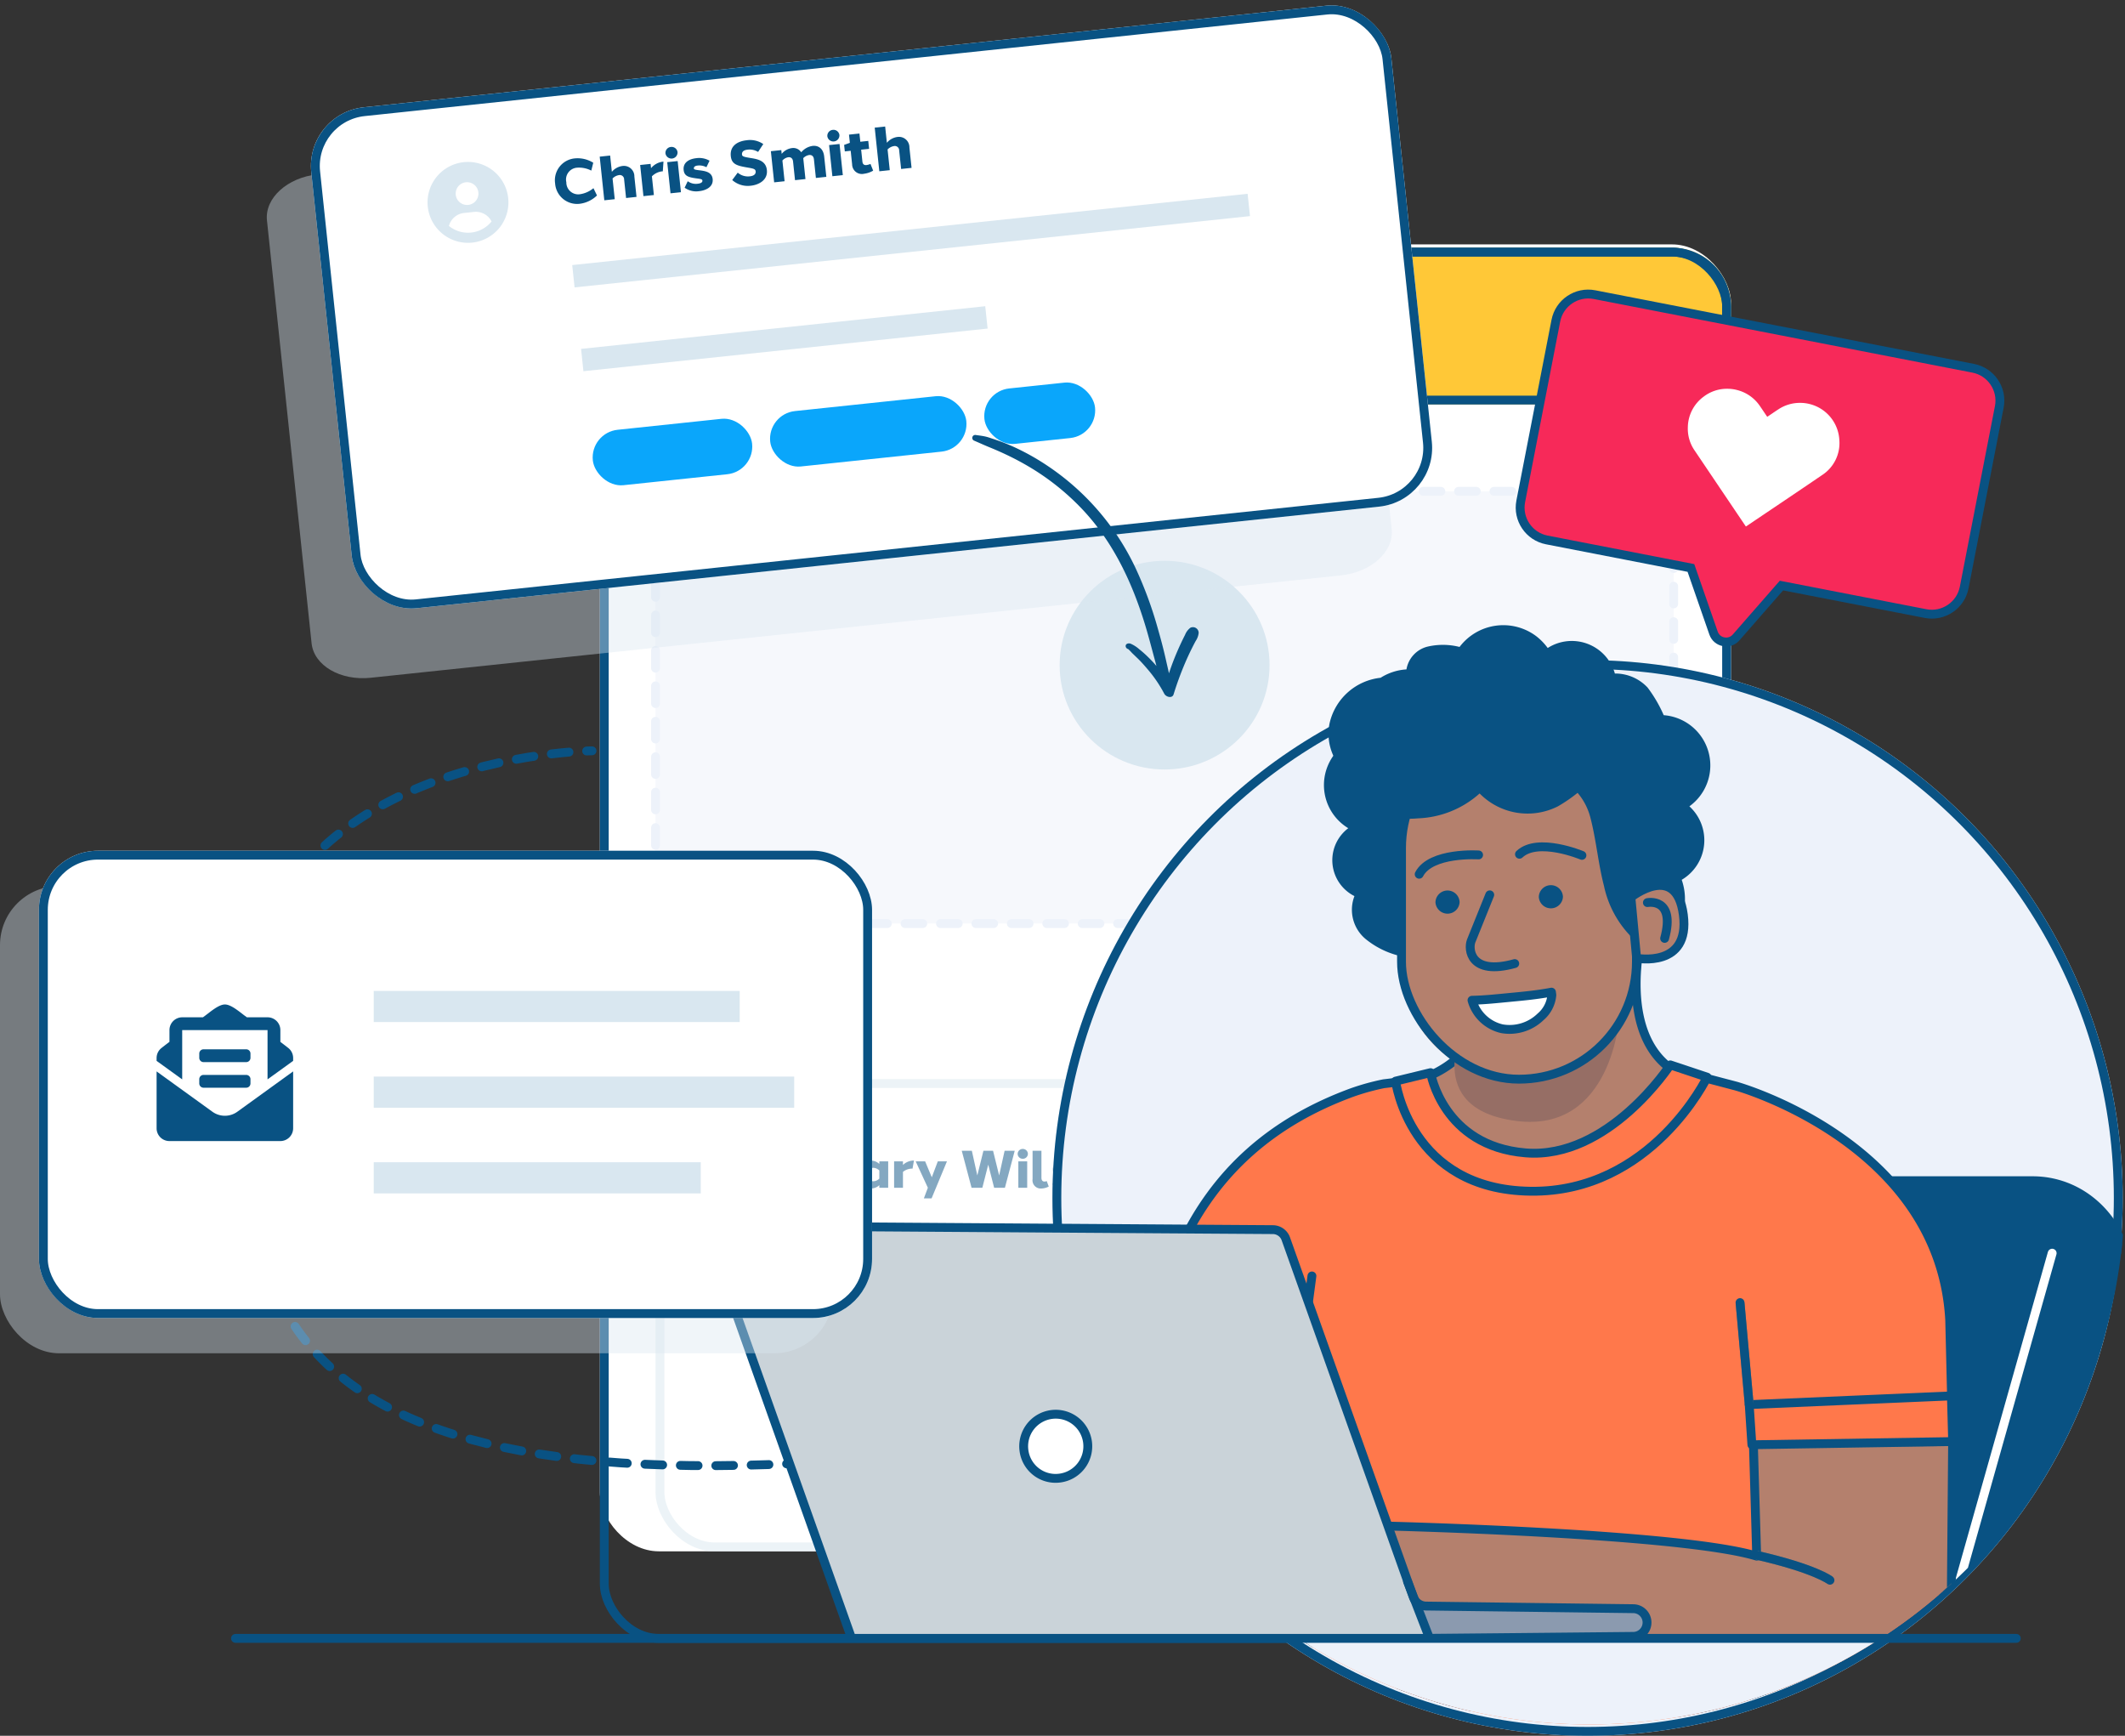
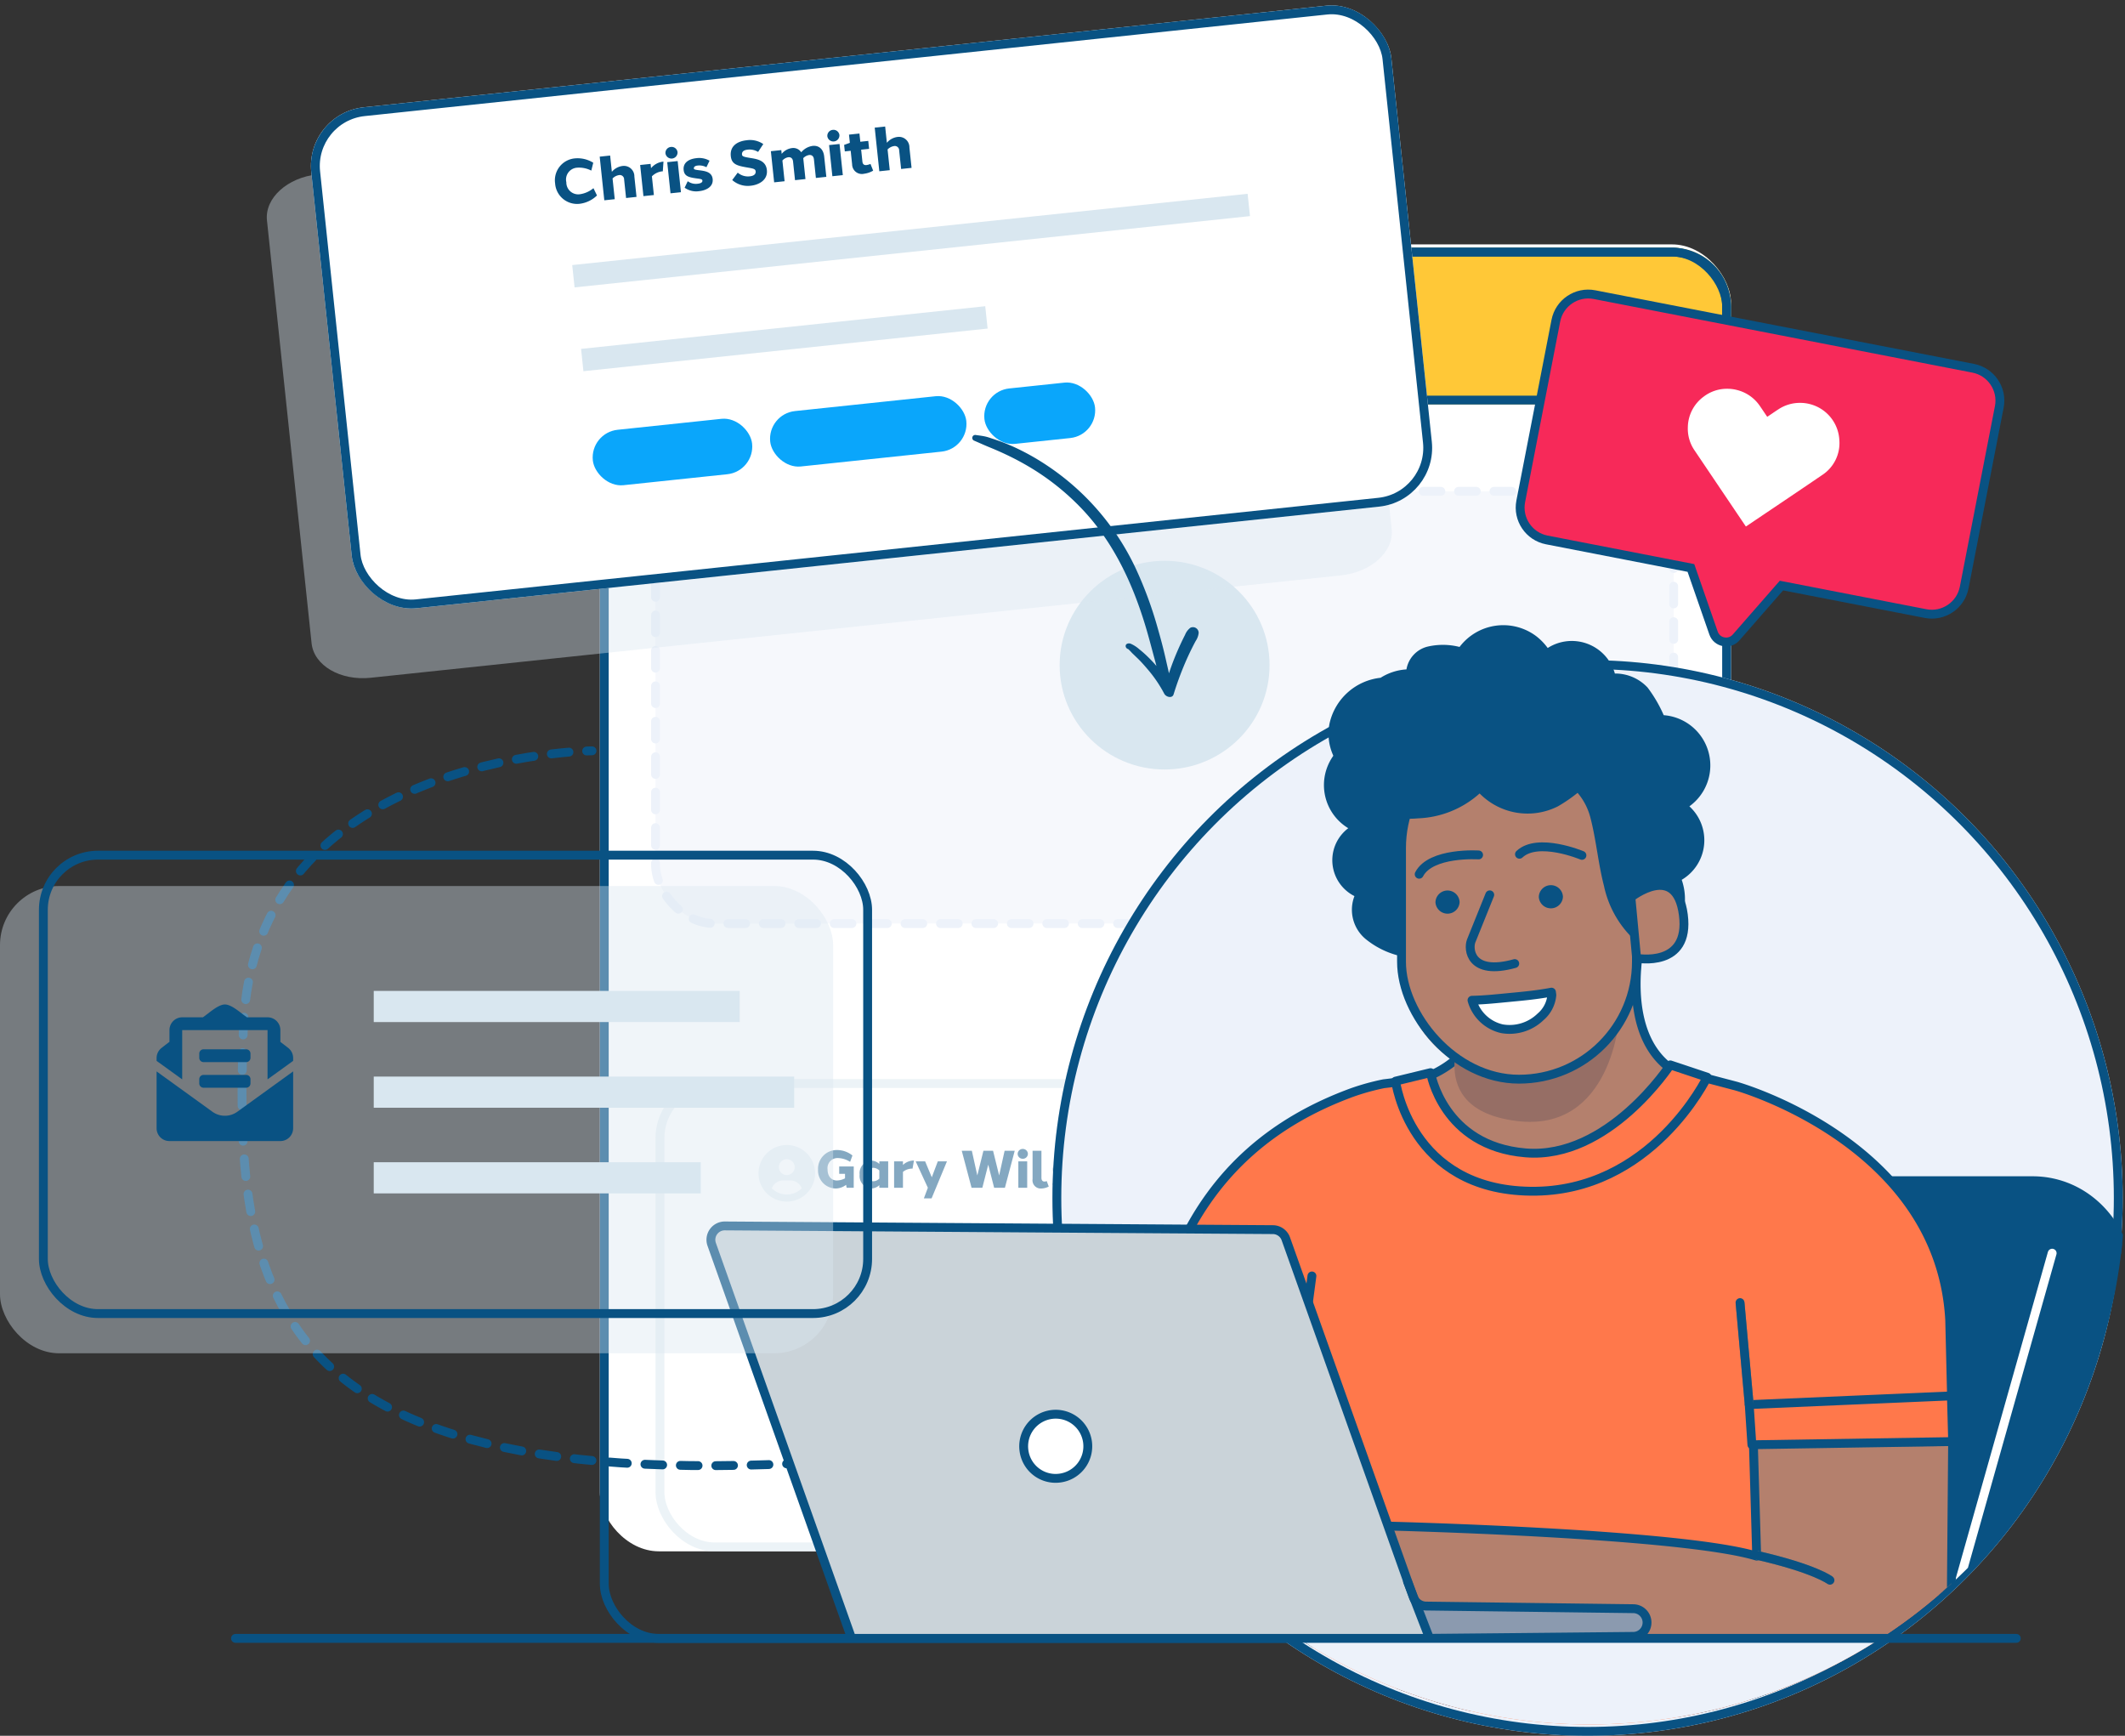
<svg xmlns="http://www.w3.org/2000/svg" width="359.892" height="293.925" viewBox="0 0 359.892 293.925">
  <rect x="0" y="0" width="359.892" height="293.925" fill="#333333" stroke="none" />
  <defs>
    <clipPath id="clip-path">
      <rect id="Rectangle_458" data-name="Rectangle 458" width="19.08" height="53.512" fill="#095283" />
    </clipPath>
    <clipPath id="clip-path-2">
      <path id="Path_3263" data-name="Path 3263" d="M178.165-11.325c-12.414,0-29.5,6.187-40.576,10.838-3.115,1.308,1.626,8.181-1.511,9.958A90.577,90.577,0,0,0,90.2,88.331c0,1.715-.739.341-.632,2.271.2,3.557-90.216-3.683-89.567,0,3.269,18.55-1.278,47.822,12.118,61.005,3.1,3.047,7.725,10.176,11.419,12.876-.33-.056,108.222-.1,108.284-.058.37.239,1.222.962,1.8,1.315A90.692,90.692,0,1,0,185.888-2.22C184.382-2.306,179.918-11.325,178.165-11.325Z" transform="translate(0 11.325)" fill="#fff" stroke="#707070" stroke-width="1" />
    </clipPath>
  </defs>
  <g id="Won_Back" data-name="Won Back" transform="translate(-1165.692 -2034.738)">
    <g id="Monoline" transform="translate(1209.087 2034.738)">
      <g id="Group_6287" data-name="Group 6287" transform="translate(58.196 41.384)">
        <g id="Group_1196" data-name="Group 1196" transform="translate(118.059 170.376) rotate(53)">
          <circle id="Ellipse_130" data-name="Ellipse 130" cx="2.464" cy="2.464" r="2.464" transform="translate(35.712 0)" fill="#d9e7f0" />
          <circle id="Ellipse_131" data-name="Ellipse 131" cx="2.464" cy="2.464" r="2.464" transform="translate(0 11.354)" fill="#d9e7f0" />
          <circle id="Ellipse_129" data-name="Ellipse 129" cx="3.943" cy="3.943" r="3.943" transform="translate(31.795 20.571)" fill="#d9e7f0" />
        </g>
        <g id="Group_1203" data-name="Group 1203" transform="translate(0 0)">
          <rect id="Rectangle_446" data-name="Rectangle 446" width="191.579" height="221.304" rx="10" transform="translate(0 0)" fill="#fff" />
        </g>
        <g id="Rectangle_475" data-name="Rectangle 475" transform="translate(0 0.552)" fill="#ffc837" stroke="#095283" stroke-width="1.5">
          <path d="M10,0H181.579a10,10,0,0,1,10,10V24.56a2,2,0,0,1-2,2H2a2,2,0,0,1-2-2V10A10,10,0,0,1,10,0Z" stroke="none" />
          <path d="M10,.75H181.579a9.25,9.25,0,0,1,9.25,9.25V24.56a1.25,1.25,0,0,1-1.25,1.25H2A1.25,1.25,0,0,1,.75,24.56V10A9.25,9.25,0,0,1,10,.75Z" fill="none" />
        </g>
        <g id="Group_1205" data-name="Group 1205" transform="translate(9.43 141.342)" opacity="0.5">
          <g id="Group_1198" data-name="Group 1198" transform="translate(0)">
            <g id="Rectangle_446-2" data-name="Rectangle 446" fill="#fff" stroke="#d9e7ef" stroke-width="1.5">
              <rect width="172.434" height="79.962" rx="10" stroke="none" />
              <rect x="0.75" y="0.75" width="170.934" height="78.462" rx="9.25" fill="none" />
            </g>
            <path id="Path_3547" data-name="Path 3547" d="M6.474-2.181H4.01V-.926h.985v.76A3.108,3.108,0,0,1,3.655.2c-.9.014-1.615-.617-1.617-1.881A1.7,1.7,0,0,1,3.81-3.6a4.009,4.009,0,0,1,2.049.644l.393-1.08A4.2,4.2,0,0,0,3.69-4.958,3.174,3.174,0,0,0,.427-1.676,3.055,3.055,0,0,0,3.392,1.555,2.951,2.951,0,0,0,5.181.93l.088.5h1.2Zm5.833-.863h-1.5V-2.6a2.089,2.089,0,0,0-1.4-.569A2.127,2.127,0,0,0,7.474-.807,2.127,2.127,0,0,0,9.406,1.556a2.088,2.088,0,0,0,1.4-.569V1.43h1.5ZM9.8.334c-.523,0-.821-.446-.821-1.14S9.3-1.946,9.8-1.947a1.531,1.531,0,0,1,1.007.453V-.119A1.531,1.531,0,0,1,9.8.334Zm6.751-3.508a2.62,2.62,0,0,0-1.743.746v-.615h-1.5V1.43h1.5V-1.257a2.444,2.444,0,0,1,1.48-.555,1.192,1.192,0,0,1,.142,0l.24-1.363Q16.613-3.174,16.553-3.175Zm5.709.131h-1.55l-1.018,2.7-1.129-2.7h-1.6l2.062,4.472-.676,1.8,1.306,0ZM32.075,1.43l1.66-6.263H32.024L31.1-.652l-1.032-4.18H28.435L27.4-.652l-.925-4.18H24.767l1.66,6.263h1.825l1-3.914,1,3.914ZM35.1-5.142a.85.85,0,0,0-.866.832.85.85,0,0,0,.866.832.85.85,0,0,0,.866-.832A.85.85,0,0,0,35.1-5.142Zm.749,6.572V-3.043h-1.5V1.43ZM38.26-4.833h-1.5V-.041a1.394,1.394,0,0,0,1.461,1.6A2.919,2.919,0,0,0,39.5,1.224L39.158.3a1.147,1.147,0,0,1-.381.081c-.315,0-.517-.192-.517-.665Zm3.9,1.664c-.992,0-1.971.385-1.971,1.493,0,.909.648,1.121,1.771,1.4.518.129.74.174.733.388s-.213.367-.707.368a1.933,1.933,0,0,1-1.385-.5l-.538.872a2.822,2.822,0,0,0,2.008.709c.939,0,2.089-.364,2.1-1.5.011-1.061-.991-1.283-1.8-1.471-.6-.14-.73-.2-.7-.371.034-.227.278-.315.561-.315a2.14,2.14,0,0,1,1.24.37L44-2.611A2.974,2.974,0,0,0,42.157-3.169Zm5.146,0A2.333,2.333,0,0,0,44.83-.807,2.343,2.343,0,0,0,47.3,1.556,2.337,2.337,0,0,0,49.775-.807,2.337,2.337,0,0,0,47.3-3.169Zm0,1.245a.986.986,0,0,1,.967,1.117A.986.986,0,0,1,47.3.31a.992.992,0,0,1-.967-1.117A.982.982,0,0,1,47.3-1.923Zm6.467-1.245a2.381,2.381,0,0,0-1.6.669v-.544h-1.5V1.43h1.5V-1.534a1.74,1.74,0,0,1,.995-.39.6.6,0,0,1,.636.682V1.43h1.5V-1.486a1.5,1.5,0,0,0-1.533-1.682Z" transform="translate(27.097 16.969)" fill="#095283" />
            <g id="Group_1144" data-name="Group 1144" transform="translate(39.655 28.384)">
              <rect id="Rectangle_453" data-name="Rectangle 453" width="107.827" height="3.565" transform="translate(0)" fill="#d9e7f0" />
            </g>
            <g id="Group_1197" data-name="Group 1197" transform="translate(39.655 41.763)">
              <rect id="Rectangle_453-2" data-name="Rectangle 453" width="64.526" height="3.565" transform="translate(0 0)" fill="#d9e7f0" />
            </g>
            <g id="Group_1146" data-name="Group 1146" transform="translate(39.655 55.143)">
              <rect id="Rectangle_456" data-name="Rectangle 456" width="37.127" height="8.846" rx="4.423" fill="#06d6a0" />
              <rect id="Rectangle_473" data-name="Rectangle 473" width="26.433" height="8.846" rx="4.423" transform="translate(40.992)" fill="#06d6a0" />
            </g>
            <path id="Path_12630" data-name="Path 12630" d="M4.786-9.625A4.786,4.786,0,0,0,0-4.839,4.786,4.786,0,0,0,4.786-.053,4.786,4.786,0,0,0,9.572-4.839,4.786,4.786,0,0,0,4.786-9.625Zm0,2.393A1.346,1.346,0,0,1,6.132-5.886,1.346,1.346,0,0,1,4.786-4.54,1.346,1.346,0,0,1,3.44-5.886,1.346,1.346,0,0,1,4.786-7.232Zm0,5.983A3.58,3.58,0,0,1,2.249-2.3,2.081,2.081,0,0,1,4.188-3.642h1.2A2.079,2.079,0,0,1,7.323-2.3,3.579,3.579,0,0,1,4.786-1.249Z" transform="translate(17.443 20.792)" fill="#d9e7f0" />
          </g>
        </g>
        <g id="Group_1207" data-name="Group 1207" transform="translate(0 0.552)">
          <g id="Rectangle_446-3" data-name="Rectangle 446" transform="translate(0 0)" fill="none" stroke="#095283" stroke-width="1.5">
            <rect width="191.579" height="236.247" rx="10" stroke="none" />
            <rect x="0.75" y="0.75" width="190.079" height="234.747" rx="9.25" fill="none" />
          </g>
        </g>
        <g id="Group_1206" data-name="Group 1206" transform="translate(9.43 41.809)">
          <rect id="Rectangle_446-4" data-name="Rectangle 446" width="172.434" height="73.196" rx="10" transform="translate(0 0)" fill="#f6f8fc" stroke="#edf2fa" stroke-linecap="round" stroke-linejoin="round" stroke-width="1.5" stroke-dasharray="3" />
        </g>
        <g id="Group_1165" data-name="Group 1165" transform="translate(77.87 53.578)">
          <ellipse id="Ellipse_59" data-name="Ellipse 59" cx="17.776" cy="17.669" rx="17.776" ry="17.669" transform="translate(0 0)" fill="#d9e7f0" />
        </g>
      </g>
      <g id="Group_1202" data-name="Group 1202" transform="matrix(0.995, -0.105, 0.105, 0.995, 0, 20.086)">
        <path id="Path_2500" data-name="Path 2500" d="M9.332,0H174.511c5.154,0,9.332,3.069,9.332,6.854V78.821c0,3.785-4.178,6.854-9.332,6.854H9.332C4.178,85.675,0,82.607,0,78.821V6.854C0,3.069,4.178,0,9.332,0Z" transform="translate(0 10.468)" fill="rgba(217,231,240,0.4)" />
        <g id="Group_1198-2" data-name="Group 1198" transform="translate(8.313 0)">
          <g id="Rectangle_446-5" data-name="Rectangle 446" fill="#fff" stroke="#095283" stroke-width="1.5">
            <rect width="183.844" height="85.253" rx="10" stroke="none" />
            <rect x="0.75" y="0.75" width="182.344" height="83.753" rx="9.25" fill="none" />
          </g>
          <g id="Group_1144-2" data-name="Group 1144" transform="translate(42.279 30.262)">
            <rect id="Rectangle_453-3" data-name="Rectangle 453" width="114.962" height="3.8" transform="translate(0 0)" fill="#d9e7f0" />
          </g>
          <g id="Group_1197-2" data-name="Group 1197" transform="translate(42.279 44.527)">
            <rect id="Rectangle_453-4" data-name="Rectangle 453" width="68.796" height="3.8" transform="translate(0 0)" fill="#d9e7f0" />
          </g>
          <g id="Group_1146-2" data-name="Group 1146" transform="translate(42.279 58.791)">
            <rect id="Rectangle_456-2" data-name="Rectangle 456" width="27.11" height="9.431" rx="4.715" transform="translate(0 0)" fill="#0aa6fb" />
            <rect id="Rectangle_473-2" data-name="Rectangle 473" width="33.379" height="9.431" rx="4.715" transform="translate(30.192 0)" fill="#0aa6fb" />
            <rect id="Rectangle_474" data-name="Rectangle 474" width="18.827" height="9.431" rx="4.715" transform="translate(66.653 0)" fill="#0aa6fb" />
          </g>
-           <path id="Path_3543" data-name="Path 3543" d="M6.845,0A6.845,6.845,0,1,0,13.69,6.845,6.845,6.845,0,0,0,6.845,0Zm0,3.423A1.925,1.925,0,1,1,4.92,5.348,1.925,1.925,0,0,1,6.845,3.423Zm0,8.556a5.12,5.12,0,0,1-3.628-1.505A2.976,2.976,0,0,1,5.989,8.556H7.7a2.973,2.973,0,0,1,2.773,1.917A5.118,5.118,0,0,1,6.845,11.979Z" transform="translate(19.002 11.015)" fill="#d9e7f0" />
        </g>
        <path id="Path_4901" data-name="Path 4901" d="M3.83.218A3.717,3.717,0,0,0,0,4.08,3.727,3.727,0,0,0,3.83,7.942,5.082,5.082,0,0,0,6.836,6.849L6.368,5.562a4.588,4.588,0,0,1-2.385.778A2.009,2.009,0,0,1,1.911,4.08a2.006,2.006,0,0,1,2.07-2.258,4.537,4.537,0,0,1,2.338.744l.469-1.291A5.03,5.03,0,0,0,3.83.218Zm7.822,2.123a2.821,2.821,0,0,0-1.894.794V.367H7.981V7.794H9.758V4.271A1.928,1.928,0,0,1,10.9,3.815a.73.73,0,0,1,.787.809v3.17h1.777V4.335a1.771,1.771,0,0,0-1.817-1.994Zm6.835-.008a3.107,3.107,0,0,0-2.067.885V2.489H14.642v5.3h1.777V4.607a2.9,2.9,0,0,1,1.755-.658,1.413,1.413,0,0,1,.169.005l.285-1.617Q18.558,2.333,18.486,2.333ZM20.137,0A1.008,1.008,0,0,0,19.11.987a1.028,1.028,0,0,0,2.054,0A1.008,1.008,0,0,0,20.137,0Zm.889,7.794v-5.3H19.249v5.3ZM24.212,2.34c-1.176,0-2.337.457-2.337,1.771,0,1.078.769,1.329,2.1,1.657.614.153.878.206.87.46s-.253.435-.838.436a2.293,2.293,0,0,1-1.642-.6L21.727,7.1a3.346,3.346,0,0,0,2.381.841c1.114,0,2.477-.432,2.49-1.779.014-1.258-1.175-1.521-2.14-1.744-.707-.166-.865-.239-.833-.44.04-.269.33-.373.665-.373a2.538,2.538,0,0,1,1.47.438L26.4,3A3.527,3.527,0,0,0,24.212,2.34ZM33.019.218c-1.587,0-2.958.67-2.96,2.392,0,1.407.914,1.735,2.611,2.214,1,.281,1.32.384,1.3.82-.008.373-.29.7-1.061.7a2.642,2.642,0,0,1-1.977-.834L29.876,6.658a3.962,3.962,0,0,0,3.036,1.284c1.318,0,2.978-.622,2.973-2.362C35.88,3.931,34.4,3.559,33.3,3.259c-1.176-.317-1.358-.435-1.326-.777.049-.505.469-.665,1.038-.665a2.766,2.766,0,0,1,1.717.569l1.012-1.233A3.962,3.962,0,0,0,33.019.218ZM44.033,2.34a3.059,3.059,0,0,0-2.049.874,1.6,1.6,0,0,0-1.5-.874,2.658,2.658,0,0,0-1.817.791V2.489H36.891v5.3h1.777V4.264a1.719,1.719,0,0,1,1.054-.449c.407,0,.722.243.721.809v3.17H42.22V4.335q0-.049,0-.1a1.781,1.781,0,0,1,1.046-.423c.413,0,.731.242.73.81v3.17h1.777V4.335c0-1.379-.8-1.995-1.739-1.995ZM47.691,0a1.008,1.008,0,0,0-1.027.987,1.028,1.028,0,0,0,2.054,0A1.008,1.008,0,0,0,47.691,0Zm.889,7.794v-5.3H46.8v5.3ZM53.434,6.4a2.544,2.544,0,0,1-.688.121c-.386,0-.63-.178-.63-.668V3.838H53.47V2.488H52.116v-1.4H50.338v1.4h-.015l-.987.243V3.838h1V6.153a1.649,1.649,0,0,0,1.839,1.788,4.021,4.021,0,0,0,1.589-.36Zm5.029-4.06a2.821,2.821,0,0,0-1.894.794V.367H54.792V7.794h1.777V4.271a1.928,1.928,0,0,1,1.146-.456.73.73,0,0,1,.787.809v3.17H60.28V4.335a1.771,1.771,0,0,0-1.817-1.994Z" transform="translate(49.163 12.136)" fill="#095283" />
      </g>
      <g id="Group_6288" data-name="Group 6288" transform="matrix(-0.602, 0.799, -0.799, -0.602, 166.32, 103.118)">
        <g id="Group_1155" data-name="Group 1155" transform="translate(0 0)" clip-path="url(#clip-path)">
          <path id="Path_2430" data-name="Path 2430" d="M1.02,47.129c.258,1.085.56,2.152.916,3.2.162.477.313.98.518,1.436.23.509.521.993.786,1.478a.5.5,0,0,0,.912-.391c-.226-.91-.421-1.822-.662-2.728s-.464-1.83-.658-2.755a46.872,46.872,0,0,1-.842-5.554,41.673,41.673,0,0,1,.513-11.1c1.36-7.343,4.847-13.8,8.984-19.528,1.189-1.646,2.446-3.224,3.687-4.819q.433-.557.869-1.111a21.83,21.83,0,0,0-.383,2.272,17.2,17.2,0,0,0-.129,1.75,5.521,5.521,0,0,0,.13,1.75c.132.387.552.7.88.371a.55.55,0,0,0,.093-.6,8.478,8.478,0,0,1,.14-.928c.045-.409.1-.817.147-1.225.1-.833.266-1.648.448-2.463A22.119,22.119,0,0,1,18.985,1.4c.3-.624-.146-1.605-.842-1.356a54.492,54.492,0,0,1-5.37,1.632q-1.339.33-2.69.582-.7.13-1.4.238a3.012,3.012,0,0,0-1.4.412.971.971,0,0,0,.136,1.654,2.766,2.766,0,0,0,1.491,0q.7-.123,1.393-.266,1.39-.287,2.765-.657,1.354-.365,2.69-.819c-.5.571-.985,1.163-1.462,1.723-1.179,1.383-2.311,2.819-3.411,4.283a66.766,66.766,0,0,0-6.039,9.393A42.734,42.734,0,0,0,.087,40.526a40.128,40.128,0,0,0,.933,6.6" transform="translate(0.001 0)" fill="#095283" />
        </g>
      </g>
    </g>
    <g id="Group_6543" data-name="Group 6543" transform="translate(1429.664 2082.685) rotate(11)">
      <g id="Group_1886" data-name="Group 1886" transform="translate(0 0)">
        <g id="Group_1891" data-name="Group 1891">
          <g id="Union_1" data-name="Union 1" fill="#f72959">
            <path d="M 39.003 54.277 C 38.193 54.277 37.465 53.859 37.058 53.158 L 31.41 43.439 L 31.193 43.066 L 30.762 43.066 L 6.331 43.066 C 3.254 43.066 0.75 40.561 0.75 37.483 L 0.75 6.331 C 0.75 3.254 3.254 0.75 6.331 0.75 L 71.675 0.75 C 74.753 0.75 77.257 3.254 77.257 6.331 L 77.257 37.483 C 77.257 40.561 74.753 43.066 71.675 43.066 L 47.244 43.066 L 46.812 43.066 L 46.595 43.439 L 40.949 53.158 C 40.541 53.859 39.814 54.277 39.003 54.277 Z" stroke="none" />
            <path d="M 39.003 53.527 C 39.263 53.527 39.909 53.454 40.3 52.781 L 46.381 42.316 L 71.675 42.316 C 74.339 42.316 76.507 40.148 76.507 37.483 L 76.507 6.331 C 76.507 3.667 74.339 1.5 71.675 1.5 L 6.331 1.5 C 3.667 1.5 1.5 3.667 1.5 6.331 L 1.5 37.483 C 1.5 40.148 3.667 42.316 6.331 42.316 L 31.625 42.316 L 37.706 52.781 C 38.098 53.454 38.744 53.527 39.003 53.527 M 39.003 55.027 C 37.996 55.027 36.988 54.53 36.41 53.535 L 30.762 43.816 L 6.331 43.816 C 2.835 43.816 -2.868652302367991e-07 40.981 -2.868652302367991e-07 37.483 L -2.868652302367991e-07 6.331 C -2.868652302367991e-07 2.835 2.835 -3.510538817863562e-06 6.331 -3.510538817863562e-06 L 71.675 -3.510538817863562e-06 C 75.172 -3.510538817863562e-06 78.007 2.835 78.007 6.331 L 78.007 37.483 C 78.007 40.981 75.172 43.816 71.675 43.816 L 47.244 43.816 L 41.597 53.535 C 41.019 54.53 40.011 55.027 39.003 55.027 Z" stroke="none" fill="#095283" />
          </g>
        </g>
      </g>
      <g id="Group_1888" data-name="Group 1888" transform="translate(26.042 11.979)">
        <g id="Group_1889" data-name="Group 1889" transform="translate(0 0)">
          <path id="Path_3231" data-name="Path 3231" d="M12.956,3.493c.05-.047.092-.086.132-.126.5-.495.987-1,1.49-1.484A6.6,6.6,0,0,1,18.057.1a6.4,6.4,0,0,1,1.5-.1A6.639,6.639,0,0,1,25.7,5.046a6.451,6.451,0,0,1-1.759,6.38c-3.6,3.639-7.237,7.248-10.859,10.869-.04.04-.081.078-.128.123-.047-.043-.086-.077-.122-.113Q7.4,16.873,1.972,11.441A6.464,6.464,0,0,1,.092,7.794,6.541,6.541,0,0,1,1.726,2.21,6.488,6.488,0,0,1,5.351.138,6.523,6.523,0,0,1,7.207.027a6.607,6.607,0,0,1,3.685,1.464,6.745,6.745,0,0,1,.513.462c.48.474.955.953,1.433,1.43.036.036.075.07.119.11" fill="#fff" />
        </g>
      </g>
    </g>
    <path id="Path_4605" data-name="Path 4605" d="M0,3.925C122.295-12.728,126.911,26.146,126.1,72.69s-58.219,48.035-58.219,48.035" transform="translate(1331.719 2283.766) rotate(-179)" fill="none" stroke="#095283" stroke-linecap="round" stroke-linejoin="bevel" stroke-width="1.5" stroke-dasharray="3" />
    <g id="Group_6541" data-name="Group 6541" transform="translate(1254.01 2136.396)">
      <g id="Group_1962" data-name="Group 1962" transform="translate(0 0)">
        <g id="Group_1954" data-name="Group 1954" transform="translate(0 0)">
          <g id="Ellipse_221" data-name="Ellipse 221" transform="translate(89.922 10.121)" fill="#edf2fa" stroke="#095283" stroke-width="1.5">
            <ellipse cx="90.631" cy="91.073" rx="90.631" ry="91.073" stroke="none" />
            <ellipse cx="90.631" cy="91.073" rx="89.881" ry="90.323" fill="none" />
          </g>
          <g id="Mask_Group_46" data-name="Mask Group 46" transform="translate(0 0)" clip-path="url(#clip-path-2)">
            <g id="Group_1803" data-name="Group 1803" transform="translate(32.082 4.2)">
              <g id="Group_1786" data-name="Group 1786">
                <path id="Path_2963" data-name="Path 2963" d="M103.476,237.9l21.3-68.8a17.773,17.773,0,0,0,.5-5.266c0-9.655-7.282-17.379-16.383-17.379H28.63L1,235.206Z" transform="translate(114.962 -52.381)" fill="#095283" />
                <path id="Path_2964" data-name="Path 2964" d="M103.476,237.9l21.3-68.8a17.773,17.773,0,0,0,.5-5.266c0-9.655-7.282-17.379-16.383-17.379H28.63L1,235.206Z" transform="translate(114.962 -52.381)" fill="none" stroke="#095283" stroke-linecap="round" stroke-linejoin="round" stroke-width="1.5" />
                <path id="Path_2997" data-name="Path 2997" d="M-661.133-488.719l-23.156,81.99" transform="translate(888.289 595.064)" fill="none" stroke="#fff" stroke-linecap="round" stroke-linejoin="round" stroke-width="1.5" />
                <path id="Path_2965" data-name="Path 2965" d="M170.336,120.2s34.541,9.582,36.195,39.577l.483,20.058h.014l-1.68.992-2.381,6.236.794,2.041,2.993,30.4c-.5,9.058-9.818,4.424-19.085,3.939-.471,0,1.364,3.742.846,3.667L181.945,268.3,93.412,253.9V213.69l2.005-37.924-6.488,11.849-22-22.569,9.291-17.506c5.9-12.849,15.692-21.359,29.192-26.283a40.068,40.068,0,0,1,5.27-1.452c3.818-.44,3.7-.56,7.819-1.714,9.65,16.458,33.365,10.594,39.822.152,1.324.162,1.244-.633,3.4-.309Z" transform="translate(3.27 -42.152)" fill="#ff784b" />
                <path id="Path_2966" data-name="Path 2966" d="M170.336,120.2s34.541,9.582,36.195,39.577l.483,20.058h.014l-1.68.992-2.381,6.236.794,2.041,2.993,30.4c-.5,9.058-9.818,4.424-19.085,3.939-.471,0,1.364,3.742.846,3.667L181.945,268.3,93.412,253.9V213.69l2.005-37.924-6.488,11.849-22-22.569,9.291-17.506c5.9-12.849,15.692-21.359,29.192-26.283a40.068,40.068,0,0,1,5.27-1.452c3.818-.44,3.7-.56,7.819-1.714,9.65,16.458,33.365,10.594,39.822.152,1.324.162,1.244-.633,3.4-.309Z" transform="translate(3.27 -42.152)" fill="none" stroke="#095283" stroke-linecap="round" stroke-linejoin="round" stroke-width="1.5" />
                <path id="Path_2967" data-name="Path 2967" d="M73.293,232.133c3.144-4.634,20.355-2.639,20.355-2.639s50.907,1.178,63.884,5.128l-.565-19.233,33.747-.163-.338,40.076c-.061,7.238-6.937,9.017-13.943,7.2L93.887,244.548l.091,6.946s-14.066-2.813-16.879-2.979-1.985-8.274-1.985-8.274l-4.633,8.439a5.447,5.447,0,0,1-3.144.993c-1.82,0,2.813-13.073,5.957-17.541" transform="translate(19.582 -76.977)" fill="#b4806d" />
                <path id="Path_2968" data-name="Path 2968" d="M73.293,232.133c3.144-4.634,20.355-2.639,20.355-2.639s50.907,1.178,63.884,5.128l-.565-19.233,33.747-.163-.338,40.076c-.061,7.238-6.937,9.017-13.943,7.2L93.887,244.548l.091,6.946s-14.066-2.813-16.879-2.979-1.985-8.274-1.985-8.274l-4.633,8.439a5.447,5.447,0,0,1-3.144.993C65.516,249.674,70.149,236.6,73.293,232.133Z" transform="translate(19.582 -76.977)" fill="none" stroke="#095283" stroke-linecap="round" stroke-linejoin="round" stroke-width="1.5" />
                <path id="Path_2969" data-name="Path 2969" d="M247.969,189.34l26.885,15.615-5.16,9.369-26.205-17.515Z" transform="translate(-177.971 -67.719)" fill="#ecd523" />
                <path id="Path_2970" data-name="Path 2970" d="M247.969,189.34l26.885,15.615-5.16,9.369-26.205-17.515Z" transform="translate(-177.971 -67.719)" fill="#ff784b" stroke="#095283" stroke-linecap="round" stroke-linejoin="round" stroke-width="1.5" />
                <path id="Path_2975" data-name="Path 2975" d="M213.285,44.129a8.534,8.534,0,0,1,.662-14.973l10.322-1.914q-.518,19.374-.8,38.781a14.5,14.5,0,0,1-7.284-3.161,6.443,6.443,0,0,1-1.858-7.24A6.8,6.8,0,0,1,211.3,46.5l0,0a6.867,6.867,0,0,1,1.937-2.342Z" transform="translate(-105.337 -9.743)" fill="#095283" />
                <path id="Path_2976" data-name="Path 2976" d="M175.461,81.3S170.722,99.076,181.622,105c0,0-5.686,18.033-24.859,16.788s-17.555-16.314-17.555-16.314a17.443,17.443,0,0,0,9.715-9.952C151.767,87.94,175.461,81.3,175.461,81.3" transform="translate(-17.734 -29.079)" fill="#b4806d" />
                <path id="Path_2977" data-name="Path 2977" d="M175.461,81.3S170.722,99.076,181.622,105c0,0-5.686,18.033-24.859,16.788s-17.555-16.314-17.555-16.314a17.443,17.443,0,0,0,9.715-9.952C151.767,87.94,175.461,81.3,175.461,81.3Z" transform="translate(-17.734 -29.079)" fill="none" stroke="#095283" stroke-linecap="round" stroke-linejoin="round" stroke-width="1.5" />
                <path id="Path_2978" data-name="Path 2978" d="M182.717,103.249s-1.231,19.688-17.433,17.637-8.819-16.1-8.819-16.1Z" transform="translate(-28.857 -36.928)" fill="#966e65" />
                <path id="Path_2979" data-name="Path 2979" d="M169.636,86.823h1.093a19.346,19.346,0,0,0,19.346-19.346V47.144A19.346,19.346,0,0,0,170.729,27.8h-1.093A19.346,19.346,0,0,0,150.29,47.144V67.477a19.346,19.346,0,0,0,19.346,19.346" transform="translate(-33.327 -9.942)" fill="#b4806d" />
                <rect id="Rectangle_538" data-name="Rectangle 538" width="39.785" height="59.025" rx="19.893" transform="translate(116.962 17.856)" fill="none" stroke="#095283" stroke-linecap="round" stroke-linejoin="round" stroke-width="1.5" />
                <path id="Path_2983" data-name="Path 2983" d="M134.7,25.7a8.819,8.819,0,0,1-3.717-9,9.958,9.958,0,0,1,8.661-7.79,9.208,9.208,0,0,1,4.377-1.418,4.793,4.793,0,0,1,3.521-3.844,11.467,11.467,0,0,1,5.472.042,9.288,9.288,0,0,1,12.962-1.841,9.779,9.779,0,0,1,1.968,2.02,7.581,7.581,0,0,1,11.374,4.321,7.5,7.5,0,0,1,5.537,2.371,22.888,22.888,0,0,1,2.736,4.684,8.534,8.534,0,0,1,4.348,15.434,7.78,7.78,0,0,1-1.3,12.442A10.043,10.043,0,0,1,190.079,51a4.919,4.919,0,0,1-2.436,2.4,2.262,2.262,0,0,1-.195.543c-.809,1.369-2.912.85-4.185-.094a17.369,17.369,0,0,1-5.791-9.7c-.965-3.719-1.293-7.576-2.23-11.292l-.067-.261a10.478,10.478,0,0,0-2.172-4.2,25.654,25.654,0,0,1-3.341,2.289,11.378,11.378,0,0,1-13.249-2.186,16.552,16.552,0,0,1-10.434,4.214,16.016,16.016,0,0,1-10.653-2.815,5.392,5.392,0,0,1-1.731-2.346,1.621,1.621,0,0,1,1.1-1.847" transform="translate(-26.222 0)" fill="#095283" />
                <path id="Path_2980" data-name="Path 2980" d="M196.919,71.953a2.046,2.046,0,0,0,4.084,0v-.08a2.044,2.044,0,0,0-4.084.08" transform="translate(-74.207 -25.016)" fill="#095283" />
                <path id="Path_2981" data-name="Path 2981" d="M169.671,70.546a2.046,2.046,0,0,0,4.084,0v-.08a2.044,2.044,0,0,0-4.084.08h0" transform="translate(-29.456 -24.513)" fill="#095283" />
                <path id="Path_2984" data-name="Path 2984" d="M137.756,70.623s7.7-6.12,8.884,2.961-7.914,7.354-7.914,7.354Z" transform="translate(18.052 -24.537)" fill="#b4806d" />
                <path id="Path_2987" data-name="Path 2987" d="M185.689,71.094s-2.81,6.967-3.143,7.8c-.532,1.332-.242,5.953,7.375,3.837" transform="translate(-53.783 -25.427)" fill="none" stroke="#095283" stroke-linecap="round" stroke-linejoin="round" stroke-width="1.5" />
                <path id="Path_2989" data-name="Path 2989" d="M175.237,59.883s-7.468-3.133-10.579-.189" transform="translate(-27.719 -20.899)" fill="none" stroke="#095283" stroke-linecap="round" stroke-linejoin="round" stroke-width="1.5" />
                <path id="Path_2990" data-name="Path 2990" d="M201.971,60.561s-8.081-.529-10.064,3.27" transform="translate(-71.955 -21.651)" fill="none" stroke="#095283" stroke-linecap="round" stroke-linejoin="round" stroke-width="1.5" />
                <line id="Line_311" data-name="Line 311" x1="3.103" y2="23.415" transform="translate(98.687 110.2)" fill="none" stroke="#095283" stroke-linecap="round" stroke-linejoin="round" stroke-width="1.5" />
                <path id="Path_2991" data-name="Path 2991" d="M101.168,203.181l-34.243,1.474.454,6.8,34-.541Z" transform="translate(108.923 -72.669)" fill="#ecd523" />
                <path id="Path_2992" data-name="Path 2992" d="M101.168,203.181l-34.243,1.474.454,6.8,34-.541Z" transform="translate(108.923 -72.669)" fill="#ff784b" stroke="#095283" stroke-linecap="round" stroke-linejoin="round" stroke-width="1.5" />
                <path id="Path_2993" data-name="Path 2993" d="M184.408,118l-6.244-2.081s-10.459,16.06-24.509,14.9-16.089-13.584-16.089-13.584l-5.921,1.437S134,137.057,154.5,137.315,184.408,118,184.408,118" transform="translate(-15.684 -41.459)" fill="#ecd523" />
                <path id="Path_2994" data-name="Path 2994" d="M184.408,118l-6.244-2.081s-10.459,16.06-24.509,14.9-16.089-13.584-16.089-13.584l-5.921,1.437S134,137.057,154.5,137.315,184.408,118,184.408,118Z" transform="translate(-15.684 -41.459)" fill="#ff784b" stroke="#095283" stroke-linecap="round" stroke-linejoin="round" stroke-width="1.5" />
                <path id="Path_2995" data-name="Path 2995" d="M111.672,249.418s-2.539-1.975-12.413-4.232" transform="translate(77.855 -87.692)" fill="#b4806d" stroke="#707070" stroke-width="1.5" />
                <path id="Path_2996" data-name="Path 2996" d="M111.672,249.418s-2.539-1.975-12.413-4.232" transform="translate(77.855 -87.692)" fill="none" stroke="#095283" stroke-linecap="round" stroke-linejoin="round" stroke-width="1.5" />
                <line id="Line_312" data-name="Line 312" x1="1.555" y1="17.273" transform="translate(174.293 114.713)" fill="#f9ec31" stroke="#707070" stroke-width="1.5" />
                <line id="Line_313" data-name="Line 313" x1="1.555" y1="17.273" transform="translate(174.293 114.713)" fill="none" stroke="#095283" stroke-linecap="round" stroke-linejoin="round" stroke-width="1.5" />
-                 <path id="Path_2986" data-name="Path 2986" d="M142.165,73.117s4.819-.949,2.921,6.06" transform="translate(16.439 -26.135)" fill="none" stroke="#095283" stroke-linecap="round" stroke-linejoin="round" stroke-width="1.5" />
                <path id="Path_2985" data-name="Path 2985" d="M137.756,70.623s7.7-6.12,8.884,2.961-7.914,7.354-7.914,7.354Z" transform="translate(18.052 -24.537)" fill="none" stroke="#095283" stroke-linecap="round" stroke-linejoin="round" stroke-width="1.5" />
                <g id="Group_3884" data-name="Group 3884" transform="translate(0 101.727)">
                  <path id="Path_2971" data-name="Path 2971" d="M340.608,225.529h0a2.343,2.343,0,0,0-2.313-2.343l-35.11-.446a2.343,2.343,0,0,1-2.178-1.558l-21.574-60.628A2.344,2.344,0,0,0,277.242,159l-92.816-.628A2.343,2.343,0,0,0,182.2,161.5l23.476,66.1a2.342,2.342,0,0,0,2.231,1.559l130.38-1.285a2.342,2.342,0,0,0,2.32-2.343" transform="translate(-182.065 -158.369)" fill="#cad3d9" />
                  <path id="Path_2998" data-name="Path 2998" d="M36.331-.485H3.395c-.545,0-2.754-.332-3.23,0-.607.421.66,1.7.66,2.569A2.569,2.569,0,0,0,3.395,4.654H36.331a2.569,2.569,0,0,0,0-5.139Z" transform="translate(119.703 64.997)" fill="#8b9aaf" />
                  <path id="Path_2972" data-name="Path 2972" d="M340.608,225.529h0a2.343,2.343,0,0,0-2.313-2.343l-35.11-.446a2.343,2.343,0,0,1-2.178-1.558l-21.574-60.628A2.344,2.344,0,0,0,277.242,159l-92.816-.628A2.343,2.343,0,0,0,182.2,161.5l23.476,66.1a2.342,2.342,0,0,0,2.231,1.559l130.38-1.285A2.342,2.342,0,0,0,340.608,225.529Z" transform="translate(-182.065 -158.369)" fill="none" stroke="#095283" stroke-linecap="round" stroke-linejoin="round" stroke-width="1.5" />
                  <path id="Path_2973" data-name="Path 2973" d="M329.554,214.173h0a5.43,5.43,0,1,1,6.123,4.633,5.4,5.4,0,0,1-6.123-4.633" transform="translate(-276.532 -176.112)" fill="#fff" />
                  <path id="Path_2974" data-name="Path 2974" d="M329.554,214.173h0a5.43,5.43,0,1,1,6.123,4.633A5.4,5.4,0,0,1,329.554,214.173Z" transform="translate(-276.532 -176.112)" fill="none" stroke="#095283" stroke-linecap="round" stroke-linejoin="round" stroke-width="1.5" />
                  <line id="Line_314" data-name="Line 314" x2="3.676" y2="9.492" transform="translate(117.979 60.217)" fill="none" stroke="#095283" stroke-linecap="round" stroke-linejoin="round" stroke-width="1.5" />
                </g>
              </g>
            </g>
            <path id="Path_3264" data-name="Path 3264" d="M324.727,0H0V57.025H324.727Z" transform="translate(30.009 175.154)" fill="#edf2fa" />
          </g>
        </g>
      </g>
      <path id="Path_6496" data-name="Path 6496" d="M0,5.217A5.469,5.469,0,0,1,2.225,1.712,7.531,7.531,0,0,1,8.911.271a6.836,6.836,0,0,1,4.64,5.251c-2.059-.145-4.269-.1-6.713-.078-2.07.014-4.375.03-6.816.273Z" transform="matrix(-0.996, 0.087, -0.087, -0.996, 174.959, 72.036)" fill="#fff" stroke="#095283" stroke-linecap="round" stroke-linejoin="round" stroke-width="1.5" />
    </g>
    <g id="Group_3222" data-name="Group 3222" transform="translate(1165.692 2178.795)">
      <g id="Group_3221" data-name="Group 3221" transform="translate(0 0)">
        <g id="Group_1957" data-name="Group 1957" transform="translate(0 5.975)">
          <rect id="Rectangle_103" data-name="Rectangle 103" width="141.1" height="79.122" rx="10" fill="rgba(217,231,240,0.4)" />
        </g>
        <g id="Group_1964" data-name="Group 1964" transform="translate(6.594 0)">
          <g id="Rectangle_103-2" data-name="Rectangle 103" transform="translate(0)" fill="#fff" stroke="#095283" stroke-width="1.5">
-             <rect width="141.1" height="79.122" rx="10" stroke="none" />
            <rect x="0.75" y="0.75" width="139.6" height="77.622" rx="9.25" fill="none" />
          </g>
          <g id="Group_386" data-name="Group 386" transform="translate(56.703 23.736)">
            <g id="Group_1968" data-name="Group 1968" transform="translate(0 0)">
              <rect id="Rectangle_100" data-name="Rectangle 100" width="61.979" height="5.275" fill="#d9e7f0" />
              <rect id="Rectangle_102" data-name="Rectangle 102" width="55.385" height="5.275" transform="translate(0 29.011)" fill="#d9e7f0" />
              <rect id="Rectangle_101" data-name="Rectangle 101" width="71.209" height="5.275" transform="translate(0 14.506)" fill="#d9e7f0" />
            </g>
          </g>
        </g>
      </g>
      <path id="Path_5477" data-name="Path 5477" d="M7.95-27.869h7.227a.722.722,0,0,0,.723-.723v-.723a.723.723,0,0,0-.723-.723H7.95a.723.723,0,0,0-.723.723v.723A.722.722,0,0,0,7.95-27.869Zm-.723,3.613a.723.723,0,0,0,.723.723h7.227a.722.722,0,0,0,.723-.723v-.723a.723.723,0,0,0-.723-.723H7.95a.723.723,0,0,0-.723.723Zm4.336,5.471a3.608,3.608,0,0,1-2.117-.686L0-26.294v9.627A2.168,2.168,0,0,0,2.168-14.5h18.79a2.168,2.168,0,0,0,2.168-2.168v-9.627L13.68-19.47A3.612,3.612,0,0,1,11.563-18.784ZM22.3-30.265c-.4-.313-.779-.608-1.337-1.03v-1.994a2.168,2.168,0,0,0-2.168-2.168h-3.5l-.408-.3c-.759-.554-2.268-1.888-3.316-1.872-1.048-.016-2.556,1.318-3.316,1.872l-.408.3h-3.5a2.168,2.168,0,0,0-2.168,2.168V-31.3c-.559.421-.938.717-1.337,1.03A2.161,2.161,0,0,0,0-28.559v.481l4.336,3.132v-8.343H18.79v8.343l4.336-3.132v-.481A2.168,2.168,0,0,0,22.3-30.265Z" transform="translate(26.521 63.661)" fill="#095283" />
    </g>
    <path id="Path_14067" data-name="Path 14067" d="M0,0H301.6" transform="translate(1205.575 2312.167)" fill="none" stroke="#095283" stroke-linecap="round" stroke-width="1.5" />
  </g>
</svg>